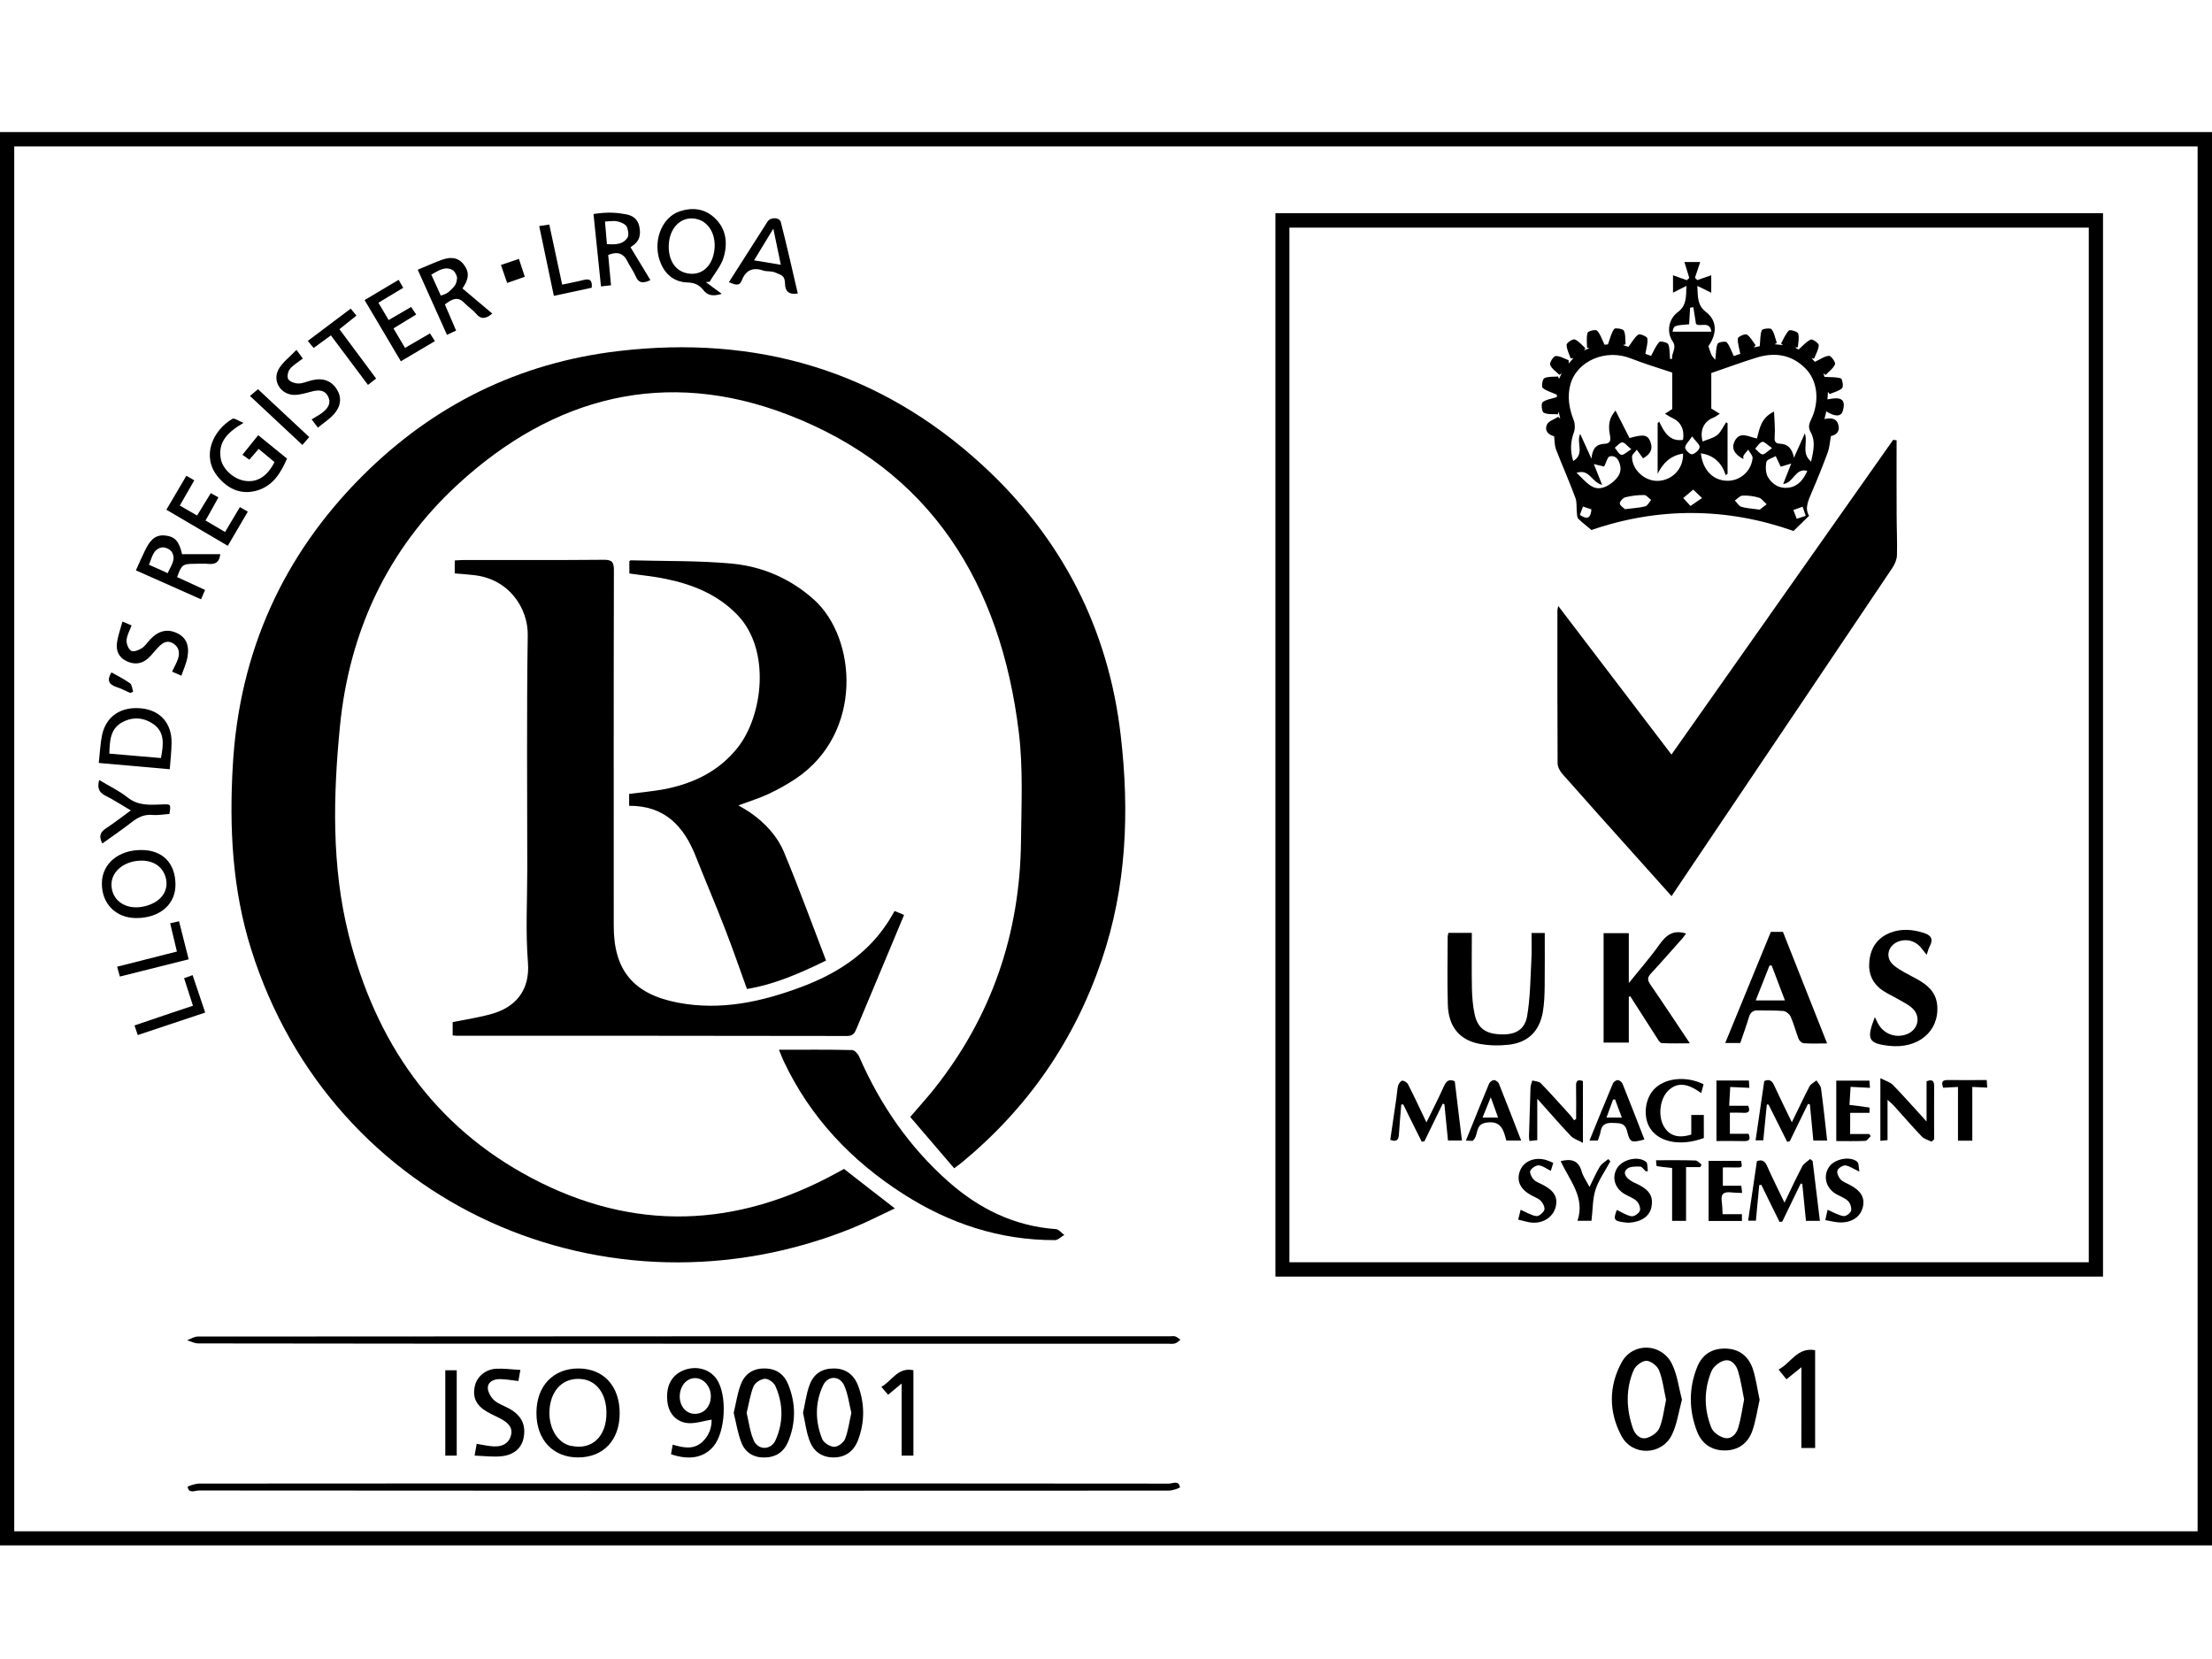
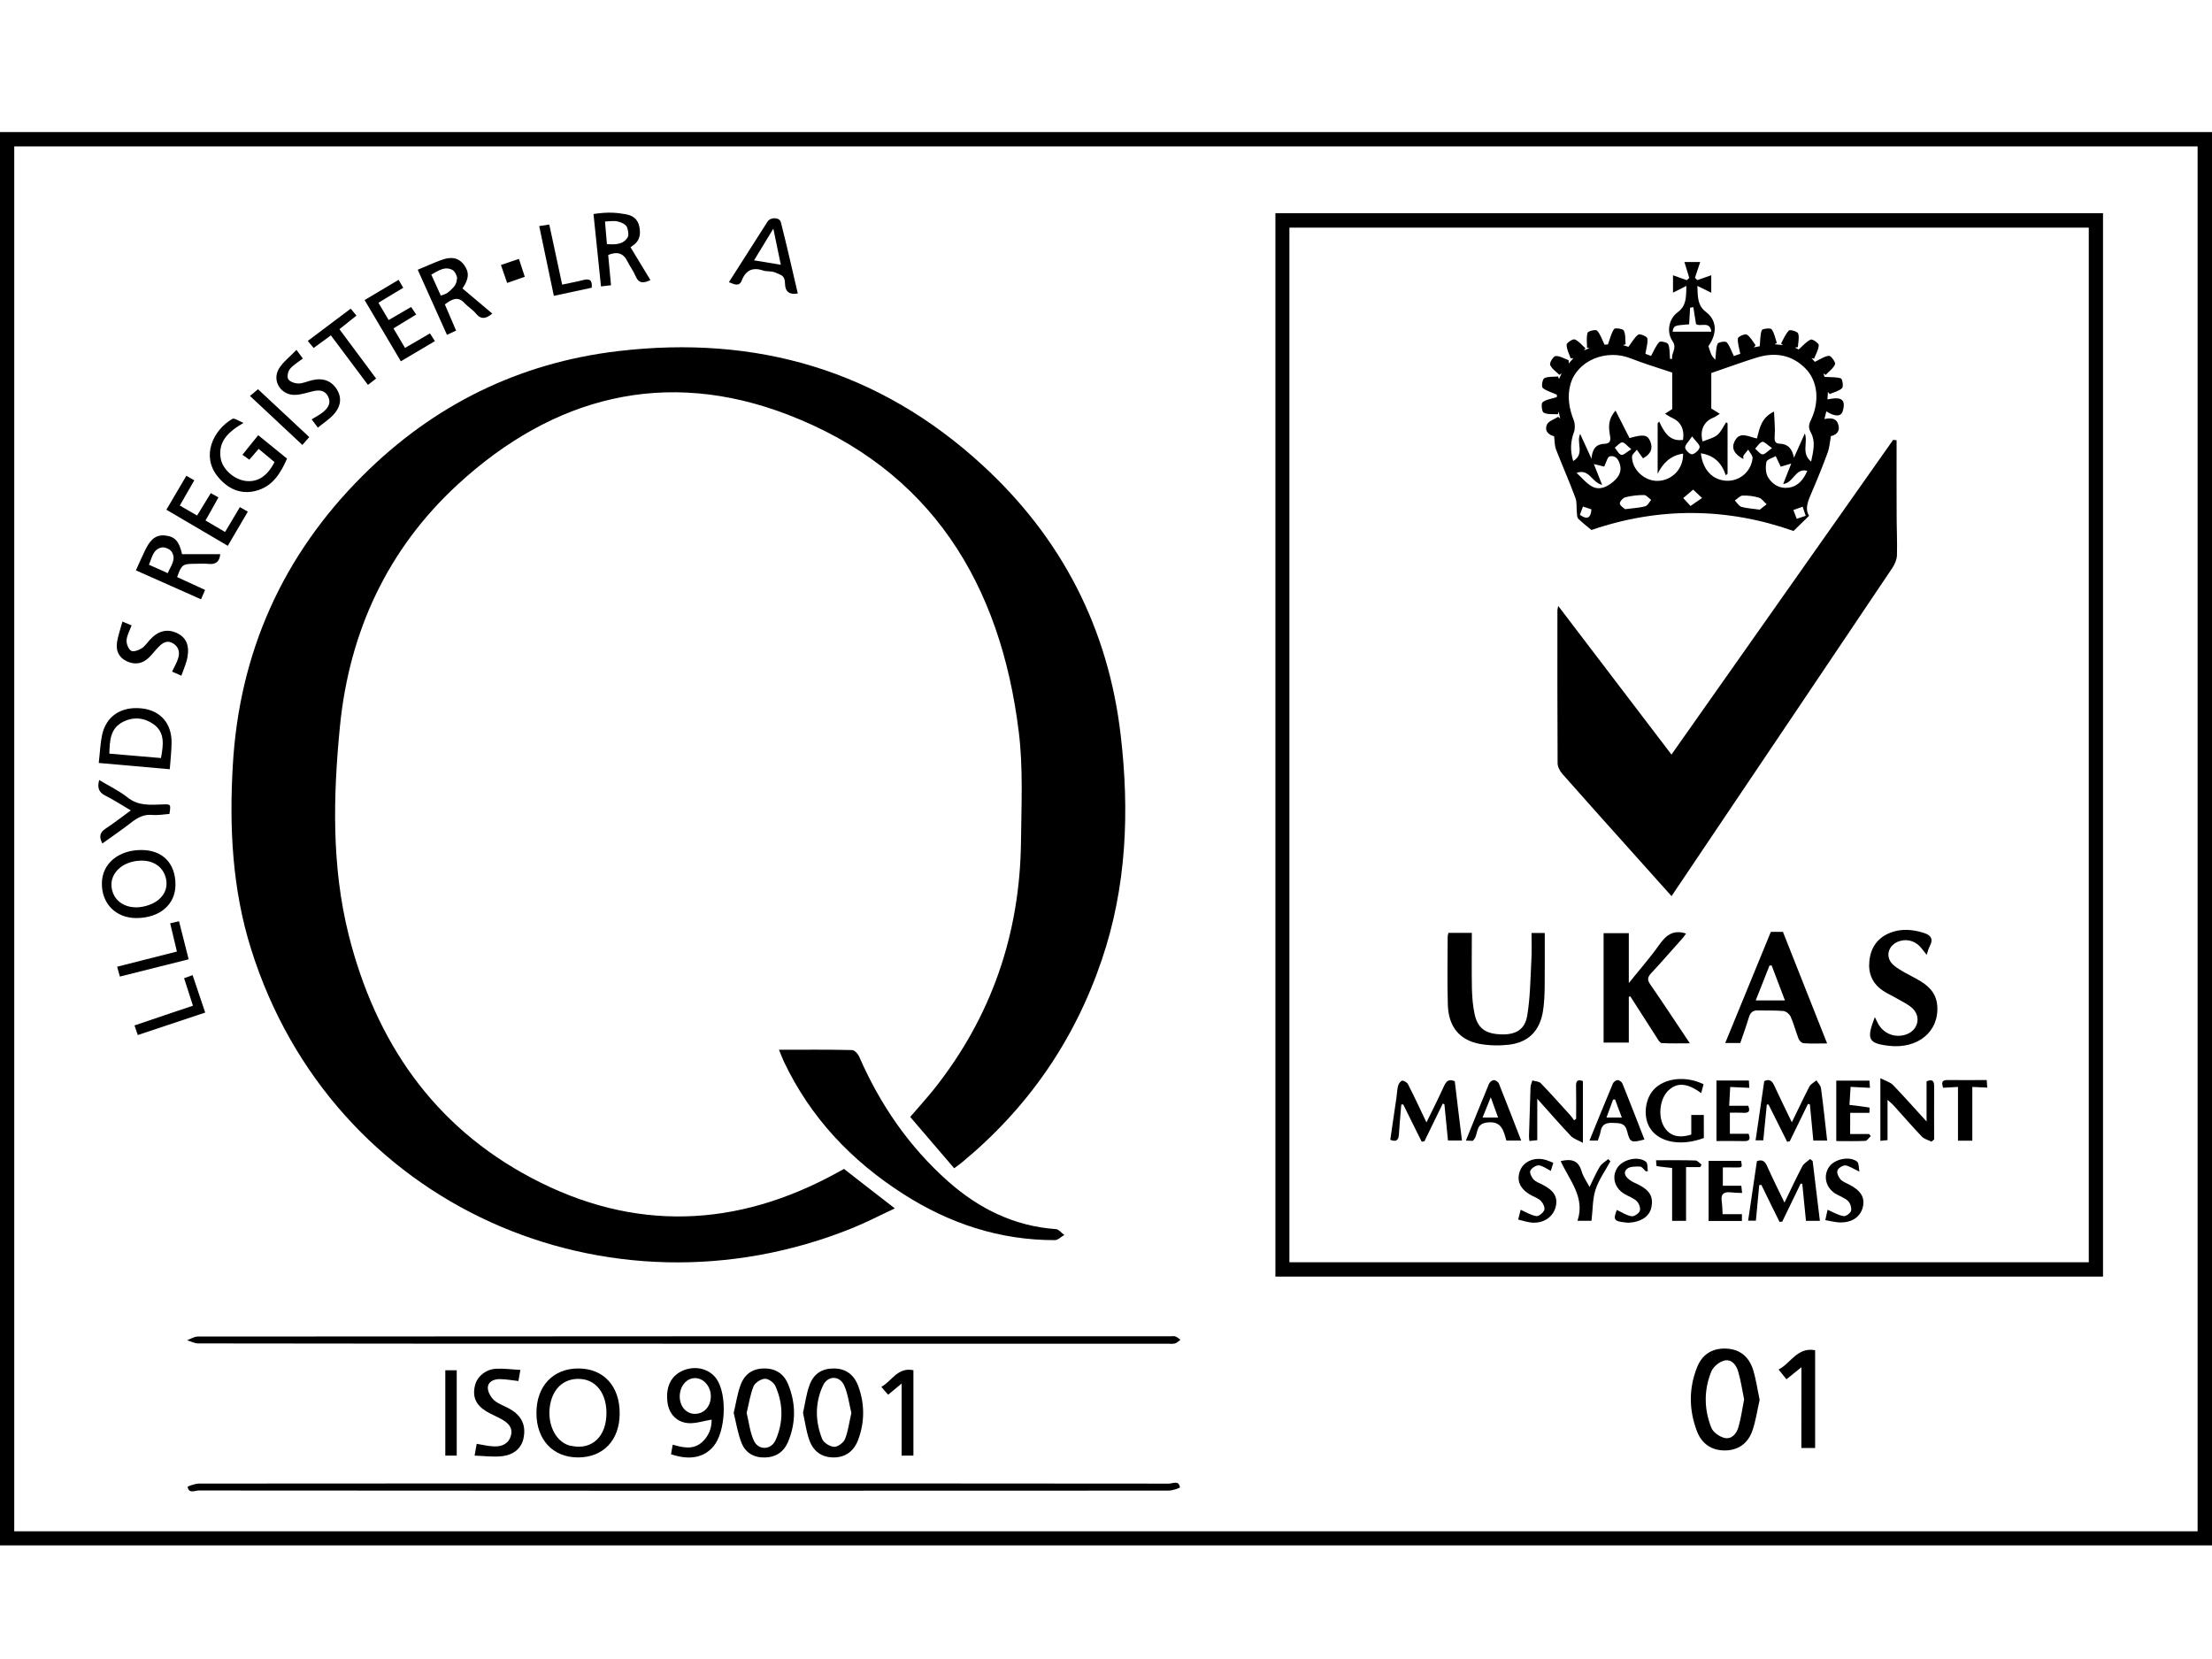
<svg xmlns="http://www.w3.org/2000/svg" version="1.1" id="圖層_1" x="0px" y="0px" width="56.689px" height="42.52px" viewBox="0 0 56.689 42.52" enable-background="new 0 0 56.689 42.52" xml:space="preserve">
  <g>
    <path d="M0,3.385c18.901,0,37.79,0,56.689,0c0,12.075,0,24.135,0,36.22c-18.889,0-37.783,0-56.689,0C0,27.531,0,15.466,0,3.385z    M0.365,39.244c18.666,0,37.307,0,55.955,0c0-11.841,0-23.665,0-35.492c-18.659,0-37.302,0-55.955,0   C0.365,15.587,0.365,27.406,0.365,39.244z" />
    <path d="M21.63,29.957c0.439,0.344,0.862,0.669,1.303,1.012c-0.354,0.164-0.719,0.354-1.098,0.508   c-6.238,2.515-13.329-0.548-15.4-7.154c-0.482-1.532-0.561-3.111-0.469-4.702c0.165-2.9,1.279-5.387,3.331-7.433   c1.81-1.805,4-2.89,6.546-3.19c3.539-0.419,6.688,0.491,9.333,2.921c2.031,1.862,3.23,4.186,3.546,6.93   c0.227,1.945,0.152,3.881-0.489,5.761c-0.703,2.069-1.9,3.794-3.586,5.185c-0.051,0.042-0.105,0.079-0.193,0.145   c-0.374-0.438-0.748-0.873-1.127-1.315c0.215-0.252,0.42-0.476,0.61-0.713c1.477-1.858,2.203-3.983,2.229-6.347   c0.01-0.934,0.057-1.879-0.056-2.8c-0.463-3.798-2.249-6.728-5.92-8.138c-3.137-1.206-6.009-0.465-8.46,1.79   c-1.799,1.657-2.776,3.768-3.017,6.188c-0.175,1.788-0.219,3.588,0.222,5.351c0.687,2.731,2.169,4.905,4.691,6.235   c2.617,1.383,5.252,1.284,7.84-0.144C21.531,30.01,21.596,29.977,21.63,29.957z" />
-     <path d="M22.926,23.348c0.076,0.029,0.15,0.06,0.243,0.101c-0.137,0.328-0.27,0.643-0.399,0.956   c-0.276,0.655-0.549,1.309-0.823,1.965c-0.045,0.11-0.09,0.18-0.235,0.18c-3.337-0.006-6.673-0.006-10.008-0.006   c-0.029,0-0.059-0.004-0.103-0.008c0-0.124,0-0.248,0-0.342c0.351-0.071,0.699-0.12,1.032-0.219c0.56-0.167,0.955-0.577,0.897-1.31   c-0.063-0.787-0.017-1.583-0.017-2.378c0-2.001-0.018-4.008,0.012-6.012c0.008-0.681-0.471-1.44-1.388-1.537   c-0.155-0.019-0.312-0.028-0.483-0.043c0-0.102,0-0.203,0-0.332c0.072-0.004,0.151-0.011,0.23-0.011   c1.196-0.002,2.393,0.005,3.59-0.006c0.214-0.002,0.259,0.065,0.259,0.264c-0.008,3.036-0.003,6.074-0.004,9.11   c-0.004,1.147,0.503,1.757,1.646,1.976c1.105,0.21,2.153-0.023,3.18-0.409c0.877-0.331,1.645-0.816,2.176-1.617   C22.801,23.571,22.855,23.465,22.926,23.348z" />
    <path d="M32.686,5.464c7.079,0,14.138,0,21.21,0c0,9.086,0,18.164,0,27.252c-7.07,0-14.132,0-21.21,0   C32.686,23.634,32.686,14.556,32.686,5.464z M53.531,32.349c0-8.847,0-17.676,0-26.515c-6.834,0-13.659,0-20.486,0   c0,8.845,0,17.674,0,26.515C39.883,32.349,46.706,32.349,53.531,32.349z" />
-     <path d="M21.17,24.617c-0.688,0.335-1.321,0.611-2.027,0.729c-0.189-0.521-0.365-1.036-0.562-1.54   c-0.242-0.628-0.507-1.243-0.753-1.866c-0.306-0.773-0.8-1.295-1.704-1.289c0-0.113,0-0.205,0-0.305   c0.313-0.042,0.633-0.067,0.942-0.128c0.729-0.15,1.368-0.462,1.842-1.062c0.642-0.813,0.854-2.497-0.007-3.394   c-0.503-0.523-1.138-0.781-1.829-0.924c-0.305-0.066-0.617-0.093-0.943-0.141c0-0.102,0-0.211,0-0.316   c0.013-0.008,0.026-0.022,0.039-0.021c0.865,0.023,1.734,0.005,2.594,0.085c0.784,0.075,1.499,0.384,2.099,0.923   c1.095,0.984,1.274,3.415-0.464,4.586c-0.222,0.149-0.459,0.279-0.7,0.393c-0.242,0.114-0.5,0.191-0.772,0.293   c0.105,0.063,0.205,0.118,0.297,0.181c0.384,0.265,0.7,0.606,0.875,1.03C20.475,22.757,20.811,23.682,21.17,24.617z" />
    <path d="M19.964,26.903c0.65,0,1.263-0.007,1.874,0.008c0.065,0.001,0.153,0.101,0.183,0.173c0.536,1.229,1.282,2.313,2.287,3.201   c0.783,0.692,1.689,1.14,2.755,1.215c0.074,0.007,0.141,0.099,0.213,0.15c-0.083,0.045-0.162,0.132-0.241,0.132   c-1.415,0.003-2.705-0.426-3.885-1.182c-1.329-0.85-2.382-1.959-3.063-3.399C20.046,27.115,20.013,27.024,19.964,26.903z" />
    <path d="M17.529,38.018c4.143,0,8.285-0.001,12.428,0.004c0.097,0,0.255-0.095,0.282,0.095c0.002,0.017-0.188,0.084-0.289,0.084   c-8.286,0.005-16.57,0.005-24.856-0.003c-0.099,0-0.253,0.092-0.286-0.093c-0.001-0.013,0.191-0.084,0.294-0.084   C9.244,38.017,13.387,38.018,17.529,38.018z" />
    <path d="M17.531,34.436c-4.151,0-8.301,0-12.451-0.007c-0.095,0-0.189-0.053-0.285-0.081c0.091-0.033,0.182-0.095,0.273-0.095   c8.308-0.007,16.616-0.007,24.925-0.007c0.045,0,0.093-0.01,0.134,0.006c0.046,0.017,0.084,0.055,0.126,0.083   c-0.047,0.032-0.089,0.082-0.139,0.094c-0.063,0.019-0.133,0.007-0.202,0.007C25.786,34.436,21.658,34.436,17.531,34.436z" />
-     <path d="M43.105,35.871c-0.085,0.311-0.126,0.633-0.259,0.903c-0.264,0.531-1.016,0.548-1.293,0.024   c-0.327-0.616-0.328-1.274,0.008-1.887c0.288-0.523,1.033-0.491,1.292,0.052C42.986,35.237,43.022,35.557,43.105,35.871z    M42.698,35.877c-0.057-0.255-0.085-0.52-0.18-0.758c-0.044-0.112-0.211-0.244-0.324-0.244c-0.112-0.001-0.28,0.127-0.327,0.24   c-0.207,0.486-0.19,0.99-0.021,1.486c0.052,0.155,0.179,0.295,0.352,0.252c0.126-0.032,0.28-0.139,0.329-0.254   C42.619,36.378,42.643,36.127,42.698,35.877z" />
    <path d="M45.096,35.875c-0.063,0.273-0.099,0.549-0.191,0.805c-0.114,0.314-0.362,0.493-0.707,0.492   c-0.339-0.001-0.587-0.175-0.707-0.489c-0.209-0.543-0.214-1.099,0-1.639c0.125-0.317,0.368-0.491,0.729-0.483   c0.355,0.008,0.584,0.195,0.695,0.504C45.002,35.321,45.036,35.598,45.096,35.875z M44.698,35.864   c-0.049-0.236-0.082-0.479-0.152-0.715c-0.047-0.164-0.167-0.325-0.353-0.281c-0.129,0.03-0.285,0.157-0.334,0.278   c-0.194,0.472-0.191,0.966-0.002,1.44c0.042,0.118,0.209,0.234,0.339,0.265c0.183,0.043,0.31-0.111,0.356-0.276   C44.619,36.348,44.649,36.111,44.698,35.864z" />
    <path d="M14.826,35.071c0.646,0.003,1.058,0.454,1.055,1.155c-0.002,0.683-0.419,1.123-1.063,1.125   c-0.646,0.002-1.074-0.455-1.07-1.145C13.749,35.518,14.18,35.069,14.826,35.071z M15.542,36.212c0-0.489-0.25-0.828-0.633-0.869   c-0.414-0.043-0.721,0.202-0.807,0.638c-0.094,0.487,0.12,0.955,0.488,1.064c0.024,0.008,0.045,0.01,0.069,0.013   C15.175,37.161,15.543,36.812,15.542,36.212z" />
    <path d="M20.58,36.206c0.054-0.239,0.083-0.478,0.162-0.697c0.108-0.306,0.327-0.44,0.631-0.438   c0.294,0.002,0.509,0.148,0.623,0.452c0.167,0.456,0.167,0.921-0.003,1.377c-0.115,0.302-0.334,0.45-0.627,0.451   c-0.314,0.001-0.526-0.163-0.625-0.447C20.661,36.683,20.633,36.445,20.58,36.206z M21.819,36.21   c-0.057-0.229-0.085-0.477-0.181-0.696c-0.116-0.268-0.426-0.268-0.548-0.002c-0.207,0.447-0.199,0.916-0.019,1.367   c0.039,0.096,0.197,0.196,0.306,0.2c0.094,0.003,0.243-0.106,0.28-0.202C21.737,36.676,21.763,36.45,21.819,36.21z" />
    <path d="M18.803,36.21c0.063-0.26,0.095-0.507,0.183-0.732c0.101-0.263,0.306-0.41,0.607-0.407c0.301,0,0.502,0.149,0.608,0.411   c0.2,0.492,0.198,0.993-0.009,1.481c-0.105,0.243-0.305,0.382-0.58,0.389c-0.287,0.01-0.507-0.117-0.609-0.375   C18.906,36.733,18.867,36.464,18.803,36.21z M19.135,36.21c0.057,0.235,0.084,0.485,0.181,0.703   c0.115,0.261,0.444,0.255,0.561-0.007c0.203-0.458,0.197-0.931-0.006-1.387c-0.038-0.088-0.18-0.189-0.271-0.184   c-0.102,0.006-0.25,0.102-0.288,0.193C19.226,35.739,19.194,35.969,19.135,36.21z" />
    <path d="M17.197,37.269c0.014-0.071,0.027-0.151,0.043-0.245c0.265,0.075,0.523,0.138,0.75-0.063   c0.184-0.164,0.251-0.377,0.247-0.579c-0.199,0.031-0.394,0.1-0.583,0.091c-0.312-0.016-0.517-0.243-0.55-0.551   c-0.046-0.402,0.109-0.692,0.438-0.813c0.312-0.114,0.646-0.021,0.823,0.232c0.276,0.403,0.234,1.353-0.081,1.727   C18.039,37.358,17.668,37.43,17.197,37.269z M18.217,35.795c0.007-0.256-0.181-0.477-0.402-0.477c-0.219,0-0.387,0.197-0.395,0.459   c-0.004,0.259,0.161,0.457,0.388,0.457C18.04,36.235,18.211,36.051,18.217,35.795z" />
-     <path d="M18.089,7.229c0.122,0.093,0.249,0.183,0.409,0.302c-0.23,0.068-0.365,0.044-0.474-0.098   c-0.099-0.127-0.219-0.188-0.399-0.194c-0.314-0.007-0.548-0.174-0.68-0.467c-0.242-0.532-0.01-1.199,0.48-1.358   c0.315-0.103,0.627-0.071,0.879,0.161c0.307,0.278,0.35,0.649,0.244,1.011c-0.064,0.228-0.239,0.423-0.362,0.636   C18.153,7.223,18.12,7.226,18.089,7.229z M17.138,6.33c0.003,0.333,0.154,0.575,0.404,0.656c0.328,0.104,0.621-0.058,0.729-0.404   c0.131-0.426-0.032-0.849-0.371-0.957C17.488,5.496,17.135,5.821,17.138,6.33z" />
    <path d="M3.625,21.784c0.542,0,0.872,0.339,0.872,0.89c-0.001,0.508-0.405,0.854-1.004,0.854c-0.523,0-0.889-0.368-0.882-0.894   C2.615,22.136,3.036,21.782,3.625,21.784z M3.625,22.056c-0.466,0.003-0.812,0.31-0.765,0.684c0.052,0.426,0.495,0.628,0.975,0.447   c0.313-0.118,0.475-0.363,0.423-0.648C4.199,22.237,3.962,22.055,3.625,22.056z" />
    <path d="M2.531,19.553c0.031-0.264,0.038-0.49,0.083-0.707c0.102-0.491,0.487-0.746,1.013-0.692   c0.479,0.051,0.775,0.379,0.77,0.878c-0.001,0.222-0.029,0.443-0.046,0.682C3.74,19.661,3.15,19.61,2.531,19.553z M2.802,19.314   c0.458,0.041,0.891,0.077,1.323,0.113c0.064-0.341,0.106-0.657-0.192-0.869c-0.238-0.167-0.514-0.195-0.783-0.057   C2.824,18.668,2.813,18.978,2.802,19.314z" />
    <path d="M12.163,37.304c0.025-0.153,0.04-0.224,0.053-0.302c0.154,0.024,0.3,0.062,0.445,0.066   c0.202,0.009,0.375-0.066,0.433-0.279c0.056-0.202-0.074-0.323-0.23-0.412c-0.13-0.074-0.271-0.129-0.398-0.206   c-0.272-0.164-0.362-0.374-0.294-0.661c0.053-0.229,0.272-0.417,0.54-0.432c0.197-0.011,0.398,0.018,0.625,0.03   c-0.024,0.121-0.037,0.208-0.051,0.285c-0.165-0.019-0.316-0.047-0.469-0.049c-0.152-0.003-0.309,0.057-0.315,0.219   c-0.002,0.108,0.079,0.249,0.165,0.325c0.115,0.1,0.274,0.146,0.409,0.226c0.295,0.172,0.406,0.413,0.343,0.735   c-0.048,0.251-0.235,0.434-0.554,0.47C12.643,37.345,12.414,37.313,12.163,37.304z" />
    <path d="M6.24,10.838c-0.399,0.234-0.656,0.48-0.583,0.914c0.047,0.274,0.338,0.531,0.626,0.572   c0.311,0.043,0.562-0.111,0.752-0.481c-0.13-0.109-0.264-0.22-0.406-0.339c-0.082,0.095-0.155,0.179-0.239,0.277   c-0.054-0.038-0.105-0.073-0.177-0.126c0.138-0.172,0.268-0.333,0.404-0.502c0.248,0.201,0.486,0.394,0.739,0.6   c-0.165,0.38-0.376,0.72-0.805,0.828c-0.395,0.1-0.723-0.063-0.97-0.366c-0.428-0.524-0.127-1.188,0.377-1.482   C6.006,10.708,6.114,10.787,6.24,10.838z" />
    <path d="M11.852,7.392c0.261,0.219,0.509,0.43,0.764,0.644c-0.155,0.129-0.28,0.165-0.416,0.003   c-0.085-0.103-0.205-0.174-0.296-0.272c-0.166-0.178-0.31-0.111-0.503,0.035c0.101,0.236,0.182,0.424,0.288,0.67   c-0.08,0.037-0.147,0.069-0.234,0.109c-0.249-0.551-0.493-1.093-0.749-1.668c0.214-0.088,0.412-0.181,0.62-0.255   c0.21-0.075,0.412-0.075,0.564,0.127C12.033,6.974,12.02,7.151,11.852,7.392z M11.297,7.575c0.162-0.045,0.196-0.087,0.266-0.153   c0.068-0.066,0.139-0.134,0.146-0.267c0.027-0.034-0.043-0.199-0.109-0.234c-0.197-0.109-0.364,0.017-0.547,0.117   C11.127,7.199,11.196,7.355,11.297,7.575z" />
    <path d="M15.21,5.485c0.396-0.062,0.617-0.03,0.818,0.004c0.188,0.031,0.316,0.124,0.356,0.315   c0.042,0.199,0.014,0.371-0.169,0.492c-0.025,0.015-0.045,0.034-0.055,0.042c0.169,0.282,0.336,0.553,0.509,0.84   c-0.173,0.082-0.299,0.096-0.382-0.106c-0.054-0.129-0.144-0.244-0.206-0.372c-0.105-0.218-0.268-0.258-0.494-0.166   c0.024,0.251,0.047,0.5,0.072,0.777c-0.084,0.01-0.161,0.018-0.257,0.029C15.34,6.731,15.28,6.142,15.21,5.485z M15.554,6.256   c0.22,0.015,0.421,0.013,0.534-0.178c0.037-0.064-0.003-0.217-0.019-0.256c-0.031-0.068-0.126-0.118-0.218-0.141   c-0.095-0.022-0.095-0.022-0.346-0.003C15.527,5.921,15.54,6.087,15.554,6.256z" />
    <path d="M3.483,14.617c0.086-0.19,0.156-0.352,0.234-0.511c0.106-0.216,0.234-0.414,0.517-0.382   c0.252,0.027,0.358,0.151,0.432,0.479c0.326,0,0.65,0,0.978,0c-0.017,0.19-0.111,0.266-0.295,0.249   c-0.119-0.014-0.238-0.003-0.358-0.003c-0.309,0-0.34,0.023-0.451,0.341c0.232,0.107,0.468,0.213,0.716,0.329   c-0.034,0.077-0.065,0.148-0.104,0.24C4.594,15.111,4.052,14.869,3.483,14.617z M4.298,14.689c0.077-0.186,0.227-0.35,0.103-0.547   c-0.044-0.069-0.182-0.13-0.26-0.111c-0.221,0.046-0.244,0.26-0.324,0.442C3.978,14.542,4.118,14.608,4.298,14.689z" />
    <path d="M46.167,35.039c-0.154,0.122-0.262,0.212-0.384,0.309c-0.065-0.077-0.122-0.15-0.202-0.25   c0.318-0.164,0.478-0.58,0.937-0.495c0,0.836,0,1.661,0,2.507c-0.105,0-0.211,0-0.353,0C46.167,36.434,46.167,35.761,46.167,35.039   z" />
    <path d="M20.446,7.522c-0.247,0.039-0.322-0.074-0.327-0.245c-0.007-0.216-0.073-0.216-0.258-0.296   c-0.083-0.035-0.216-0.022-0.288-0.044c-0.263-0.091-0.451-0.032-0.562,0.247c-0.067,0.177-0.198,0.097-0.331,0.048   c0.335-0.522,0.661-1.039,0.992-1.555c0.077-0.119,0.309-0.111,0.34,0.018C20.166,6.3,20.303,6.91,20.446,7.522z M19.819,5.86   c-0.177,0.294-0.329,0.538-0.494,0.812c0.243,0.041,0.449,0.075,0.686,0.114C19.948,6.479,19.89,6.206,19.819,5.86z" />
    <path d="M5.838,13.988c-0.536-0.315-1.05-0.617-1.574-0.925c0.172-0.294,0.338-0.577,0.512-0.87   c0.069,0.04,0.127,0.074,0.203,0.117c-0.125,0.216-0.243,0.422-0.371,0.646c0.153,0.088,0.293,0.168,0.443,0.256   c0.119-0.197,0.231-0.38,0.351-0.574c0.063,0.035,0.117,0.066,0.196,0.109c-0.106,0.195-0.211,0.379-0.331,0.592   c0.167,0.097,0.328,0.192,0.501,0.295c0.13-0.22,0.251-0.423,0.38-0.638c0.07,0.041,0.126,0.073,0.203,0.117   C6.178,13.404,6.015,13.684,5.838,13.988z" />
    <path d="M10.216,7.171c0.046,0.079,0.078,0.135,0.118,0.205c-0.212,0.128-0.414,0.25-0.636,0.382   c0.088,0.149,0.17,0.289,0.262,0.444c0.196-0.113,0.38-0.22,0.576-0.335c0.042,0.062,0.08,0.115,0.13,0.193   c-0.196,0.119-0.382,0.235-0.582,0.356c0.104,0.175,0.199,0.333,0.296,0.5c0.221-0.129,0.426-0.247,0.639-0.372   c0.041,0.065,0.076,0.118,0.127,0.198c-0.289,0.17-0.567,0.336-0.873,0.517C9.966,8.737,9.663,8.227,9.344,7.69   C9.636,7.517,9.915,7.351,10.216,7.171z" />
    <path d="M8.146,10.959c-0.071-0.094-0.111-0.146-0.159-0.211c0.105-0.068,0.212-0.118,0.299-0.192   c0.119-0.1,0.206-0.228,0.124-0.392C8.329,10,8.187,9.989,8.026,10.025c-0.152,0.037-0.306,0.088-0.456,0.095   c-0.36,0.016-0.605-0.346-0.428-0.661c0.104-0.18,0.29-0.317,0.456-0.493C7.68,9.079,7.721,9.138,7.761,9.189   C7.64,9.281,7.513,9.354,7.428,9.459c-0.051,0.063-0.077,0.204-0.04,0.26c0.046,0.067,0.171,0.109,0.261,0.109   c0.116,0,0.229-0.056,0.345-0.083c0.287-0.069,0.502,0.014,0.642,0.239c0.123,0.202,0.107,0.426-0.082,0.635   C8.443,10.743,8.296,10.836,8.146,10.959z" />
    <path d="M4.648,17.317c-0.109-0.049-0.17-0.074-0.238-0.105c0.055-0.116,0.114-0.216,0.151-0.326   c0.051-0.154,0.03-0.298-0.118-0.393c-0.152-0.098-0.271-0.025-0.376,0.084c-0.084,0.084-0.156,0.182-0.24,0.265   c-0.165,0.166-0.359,0.205-0.573,0.107c-0.205-0.092-0.286-0.268-0.256-0.476c0.024-0.178,0.089-0.351,0.14-0.543   C3.245,15.975,3.303,16,3.373,16.028c-0.049,0.131-0.12,0.252-0.129,0.377c-0.008,0.092,0.045,0.227,0.118,0.274   c0.054,0.035,0.192-0.015,0.269-0.064c0.085-0.054,0.145-0.149,0.215-0.224c0.209-0.226,0.437-0.281,0.681-0.17   c0.234,0.105,0.333,0.306,0.278,0.616C4.779,16.993,4.708,17.142,4.648,17.317z" />
    <path d="M23.107,35.456c-0.148,0.125-0.239,0.201-0.345,0.288c-0.053-0.058-0.104-0.116-0.175-0.202   c0.275-0.151,0.417-0.511,0.822-0.426c0,0.733,0,1.455,0,2.188c-0.098,0-0.186,0-0.302,0   C23.107,36.713,23.107,36.121,23.107,35.456z" />
    <path d="M2.542,19.99c0.251,0.153,0.51,0.274,0.729,0.448c0.277,0.221,0.582,0.188,0.893,0.178   c0.217-0.009,0.217-0.007,0.178,0.244c-0.143,0.009-0.292,0.038-0.437,0.025c-0.212-0.019-0.371,0.062-0.53,0.186   c-0.241,0.188-0.495,0.361-0.752,0.546c-0.087-0.167-0.071-0.282,0.087-0.384c0.212-0.138,0.411-0.296,0.643-0.464   c-0.233-0.135-0.438-0.271-0.655-0.38C2.525,20.304,2.491,20.179,2.542,19.99z" />
    <path d="M8.48,8.595C8.323,8.709,8.187,8.809,8.038,8.918c-0.049-0.06-0.089-0.11-0.15-0.181c0.37-0.277,0.729-0.549,1.1-0.827   c0.05,0.062,0.092,0.111,0.147,0.178C8.989,8.205,8.852,8.314,8.699,8.437c0.314,0.422,0.624,0.838,0.94,1.264   C9.57,9.756,9.512,9.802,9.43,9.864C9.116,9.442,8.804,9.028,8.48,8.595z" />
    <path d="M11.705,37.305c-0.108,0-0.195,0-0.293,0c0-0.731,0-1.45,0-2.188c0.099,0,0.19,0,0.293,0   C11.705,35.845,11.705,36.568,11.705,37.305z" />
    <path d="M4.945,25.774c-0.077-0.245-0.15-0.47-0.227-0.705c0.073-0.027,0.134-0.05,0.218-0.078   c0.107,0.316,0.212,0.626,0.323,0.959c-0.577,0.192-1.147,0.382-1.728,0.576c-0.03-0.091-0.055-0.157-0.084-0.246   C3.955,26.106,4.447,25.941,4.945,25.774z" />
    <path d="M14.194,7.582c-0.128-0.609-0.25-1.189-0.375-1.788c0.097-0.015,0.166-0.026,0.258-0.04c0.109,0.511,0.216,1.013,0.33,1.54   c0.188-0.042,0.369-0.071,0.545-0.118c0.154-0.04,0.234-0.002,0.212,0.198C14.857,7.439,14.542,7.509,14.194,7.582z" />
    <path d="M4.534,24.386c-0.061-0.251-0.115-0.474-0.173-0.724c0.072-0.017,0.14-0.03,0.227-0.052   c0.081,0.328,0.16,0.637,0.247,0.975c-0.595,0.149-1.168,0.294-1.763,0.442c-0.025-0.085-0.045-0.162-0.07-0.252   C3.519,24.646,4.016,24.519,4.534,24.386z" />
    <path d="M6.406,10.147c0.073-0.061,0.129-0.109,0.206-0.172c0.429,0.402,0.864,0.805,1.313,1.226   c-0.063,0.072-0.114,0.128-0.176,0.202C7.298,10.98,6.859,10.569,6.406,10.147z" />
    <path d="M13.299,6.635c0.055,0.168,0.1,0.306,0.15,0.458c-0.152,0.052-0.29,0.101-0.452,0.158   c-0.055-0.157-0.104-0.304-0.159-0.461C12.994,6.736,13.132,6.691,13.299,6.635z" />
-     <path d="M3.337,17.759c-0.116-0.051-0.228-0.112-0.347-0.15c-0.205-0.066-0.256-0.179-0.134-0.377   c0.159,0.09,0.327,0.171,0.475,0.279c0.053,0.036,0.056,0.144,0.082,0.216C3.388,17.737,3.362,17.748,3.337,17.759z" />
    <path d="M48.606,11.283c0,0.639-0.003,1.279,0.001,1.92c0,0.341,0.018,0.688,0.008,1.029c-0.004,0.11-0.056,0.229-0.119,0.324   c-1.542,2.295-3.084,4.588-4.631,6.883c-0.339,0.501-0.678,1.004-1.027,1.527c-0.354-0.396-0.696-0.778-1.038-1.159   c-0.589-0.657-1.177-1.313-1.762-1.976c-0.063-0.072-0.119-0.179-0.12-0.27c-0.008-1.309-0.005-2.617-0.005-3.925   c0-0.022,0.009-0.04,0.021-0.107c0.978,1.284,1.936,2.538,2.902,3.809c1.904-2.701,3.79-5.383,5.681-8.065   C48.545,11.277,48.575,11.28,48.606,11.283z" />
    <path d="M39.829,11.18c-0.129-0.031-0.26-0.128-0.182-0.302c0.041-0.089,0.188-0.131,0.286-0.196   c0.02,0.018,0.035,0.032,0.052,0.046c-0.015-0.061-0.025-0.12-0.04-0.179c-0.009,0.022-0.015,0.044-0.021,0.068   c-0.123-0.009-0.259,0.011-0.362-0.041c-0.046-0.021-0.071-0.229-0.03-0.266c0.083-0.071,0.22-0.085,0.367-0.134   c0,0.004,0-0.06,0-0.061c-0.145-0.065-0.276-0.098-0.363-0.174c-0.037-0.033-0.006-0.225,0.042-0.249   c0.102-0.048,0.232-0.032,0.352-0.043c0.008,0.021,0.017,0.042,0.024,0.064c0.022-0.049,0.046-0.099,0.069-0.148   c-0.018,0.013-0.038,0.026-0.058,0.042c-0.084-0.083-0.198-0.156-0.238-0.257c-0.022-0.052,0.084-0.221,0.139-0.225   c0.109-0.008,0.222,0.066,0.335,0.106c0.001,0.026,0.002,0.058,0.003,0.084c0.039-0.046,0.079-0.092,0.12-0.138   c-0.024,0.002-0.049,0.006-0.071,0.008c-0.039-0.117-0.104-0.233-0.104-0.351c0-0.049,0.16-0.154,0.209-0.135   c0.104,0.042,0.184,0.146,0.273,0.226c-0.013,0.018-0.025,0.037-0.034,0.055c0.046-0.019,0.092-0.037,0.139-0.058   c-0.023-0.002-0.043-0.006-0.063-0.01c0-0.128-0.023-0.265,0.014-0.384c0.01-0.044,0.211-0.09,0.241-0.056   c0.084,0.085,0.122,0.216,0.194,0.363c0.008,0,0.078-0.008,0.086-0.009c0.059-0.157,0.085-0.292,0.16-0.396   c0.022-0.032,0.224-0.005,0.247,0.042c0.05,0.103,0.034,0.232,0.046,0.352c-0.022,0.006-0.045,0.013-0.067,0.02   c0.067,0.021,0.134,0.044,0.139,0.045c0.098-0.127,0.158-0.248,0.255-0.315c0.039-0.027,0.223,0.049,0.23,0.097   c0.019,0.116-0.026,0.243-0.05,0.397c0.025,0.01,0.108,0.04,0.146,0.053c0.074-0.137,0.125-0.265,0.211-0.356   c0.027-0.03,0.209,0.009,0.228,0.056c0.044,0.107,0.034,0.234,0.046,0.376c-0.01,0,0.024,0,0.056,0   c-0.029-0.148,0.132-0.273,0.011-0.45c-0.164-0.237-0.099-0.578,0.131-0.746c0.226-0.166,0.214-0.386,0.222-0.674   c-0.134,0.067-0.231,0.117-0.343,0.173c0-0.15,0-0.304,0-0.445c0.118,0.042,0.236,0.084,0.353,0.126   c0.022-0.019,0.043-0.037,0.064-0.058c-0.039-0.132-0.079-0.262-0.125-0.408c0.122,0,0.267,0,0.405,0   c-0.045,0.14-0.09,0.271-0.134,0.404c0.021,0.02,0.037,0.038,0.059,0.06c0.115-0.04,0.23-0.081,0.358-0.125   c0,0.136,0,0.287,0,0.448C43.75,7.451,43.646,7.4,43.5,7.327c0.011,0.287,0,0.501,0.223,0.67c0.282,0.218,0.289,0.548,0.06,0.875   c0.031,0.085,0.047,0.158,0.079,0.221c0.022,0.049,0.066,0.089,0.097,0.128c0.021-0.167,0.014-0.301,0.06-0.412   c0.019-0.042,0.202-0.071,0.232-0.037c0.079,0.089,0.116,0.216,0.183,0.353c0.04-0.015,0.133-0.044,0.166-0.058   c-0.027-0.146-0.073-0.273-0.061-0.396c0.004-0.044,0.184-0.125,0.229-0.096c0.095,0.06,0.151,0.178,0.224,0.271   c-0.015,0.02-0.029,0.039-0.045,0.058c0.069-0.015,0.138-0.029,0.151-0.031c0.017-0.155,0.009-0.294,0.053-0.411   c0.017-0.039,0.224-0.062,0.252-0.023c0.072,0.097,0.092,0.23,0.133,0.349c-0.02,0.012-0.037,0.025-0.055,0.035   c0.071,0.007,0.141,0.013,0.212,0.021c-0.017-0.014-0.03-0.026-0.048-0.041c0.063-0.115,0.114-0.245,0.203-0.334   c0.027-0.028,0.221,0.028,0.235,0.078c0.034,0.104,0,0.23-0.007,0.35C46.05,8.9,46.025,8.905,46.002,8.907   c0.048,0.025,0.097,0.053,0.093,0.051c0.119-0.106,0.203-0.211,0.313-0.256c0.042-0.019,0.206,0.096,0.203,0.144   c-0.005,0.117-0.075,0.23-0.12,0.346c-0.021-0.005-0.045-0.01-0.066-0.015c0.042,0.048,0.086,0.096,0.086,0.096   c0.139-0.064,0.249-0.146,0.363-0.154c0.05-0.005,0.174,0.167,0.155,0.215c-0.044,0.107-0.157,0.184-0.241,0.274   c-0.021-0.013-0.039-0.025-0.059-0.038c0.017,0.047,0.033,0.096,0.031,0.089c0.163,0.011,0.301-0.001,0.419,0.039   c0.038,0.014,0.07,0.211,0.03,0.249c-0.079,0.076-0.21,0.105-0.319,0.151c-0.014-0.018-0.029-0.036-0.044-0.055   c-0.002,0.062-0.006,0.122-0.012,0.193c0.266-0.053,0.5-0.066,0.392,0.3c-0.045,0.147-0.204,0.146-0.422,0.006   c-0.015,0.067-0.027,0.123-0.048,0.198c0.178-0.041,0.317-0.017,0.359,0.153c0.046,0.18-0.073,0.258-0.193,0.283   c-0.028,0.152-0.035,0.289-0.078,0.411c-0.127,0.344-0.263,0.683-0.408,1.018c-0.091,0.216-0.193,0.423-0.073,0.614   c-0.14,0.135-0.255,0.249-0.399,0.389c-1.699-0.602-3.456-0.618-5.178-0.025c-0.125-0.106-0.239-0.19-0.337-0.288   c-0.031-0.033-0.033-0.099-0.037-0.151c-0.015-0.129,0.006-0.268-0.037-0.383c-0.155-0.419-0.337-0.83-0.499-1.247   C39.842,11.423,39.845,11.321,39.829,11.18z M46.415,11.83c0.063-0.287,0.115-0.522-0.006-0.744   c-0.07-0.123-0.055-0.208,0.003-0.326c0.227-0.472,0.174-1-0.143-1.318c-0.349-0.353-0.778-0.421-1.242-0.28   c-0.382,0.118-0.759,0.257-1.17,0.398c0,0.116,0,0.279,0,0.443c0,0.171,0,0.339,0,0.467c0.098,0.061,0.157,0.097,0.218,0.135   c-0.056,0.031-0.106,0.076-0.165,0.099c-0.235,0.09-0.355,0.317-0.276,0.61c0.129-0.054,0.273-0.083,0.375-0.165   c0.099-0.081,0.153-0.214,0.229-0.327c0.012,0.01,0.023,0.019,0.036,0.026c0,0.433,0,0.865,0,1.295   c-0.016,0.013-0.029,0.024-0.047,0.035c-0.104-0.318-0.302-0.509-0.637-0.561c0.048,0.43,0.31,0.693,0.664,0.704   c0.328,0.011,0.62-0.229,0.661-0.574c0.009-0.067-0.071-0.148-0.112-0.223c-0.04,0.05-0.086,0.099-0.121,0.154   c-0.01,0.019-0.002,0.053-0.002,0.087c-0.231-0.125-0.313-0.271-0.229-0.448c0.134-0.283,0.364-0.118,0.576-0.08   c0.069-0.258,0.104-0.529,0.438-0.689c0.009,0.23,0.031,0.427,0.017,0.618c-0.009,0.118-0.004,0.2,0.127,0.205   c0.213,0.006,0.321,0.127,0.366,0.359c0.098-0.219,0.182-0.401,0.28-0.623C46.338,11.357,46.156,11.612,46.415,11.83z    M42.482,12.142c0-0.432,0-0.865,0-1.296c0.016-0.014,0.026-0.028,0.039-0.043c0.127,0.274,0.27,0.521,0.612,0.47   c0.041-0.27-0.061-0.466-0.274-0.561c-0.066-0.03-0.125-0.073-0.188-0.108c0.061-0.039,0.119-0.079,0.185-0.121   c0-0.318,0-0.651,0-0.935c-0.373-0.124-0.722-0.229-1.06-0.362c-0.635-0.255-1.384,0.057-1.551,0.67   c-0.083,0.31-0.032,0.618,0.088,0.918c0.034,0.088,0.035,0.213,0.004,0.302c-0.088,0.239-0.101,0.47-0.019,0.74   c0.307-0.185,0.069-0.473,0.179-0.695c0.098,0.211,0.183,0.399,0.289,0.635c0.021-0.258,0.122-0.373,0.33-0.382   c0.134-0.005,0.172-0.063,0.146-0.206c-0.034-0.199-0.065-0.41,0.141-0.645c0.132,0.257,0.245,0.481,0.358,0.704   c0.36-0.104,0.464-0.085,0.534,0.092c0.073,0.182,0.006,0.322-0.188,0.427c-0.054-0.075-0.105-0.148-0.159-0.22   c-0.044,0.061-0.123,0.119-0.123,0.178c-0.001,0.333,0.324,0.631,0.662,0.62c0.368-0.011,0.66-0.313,0.646-0.699   C42.817,11.675,42.622,11.858,42.482,12.142z M45.636,11.96c-0.055-0.116-0.092-0.192-0.128-0.271   c-0.084,0.05-0.224,0.085-0.238,0.149c-0.027,0.124-0.021,0.287,0.04,0.391c0.11,0.186,0.3,0.302,0.528,0.269   c0.246-0.033,0.381-0.208,0.479-0.43c-0.308-0.087-0.351,0.31-0.618,0.336c0.078-0.197,0.144-0.364,0.207-0.524   C45.787,11.916,45.687,11.944,45.636,11.96z M40.403,12.118c0.132,0.118,0.247,0.266,0.397,0.349   c0.189,0.104,0.377,0.016,0.536-0.115c0.13-0.11,0.228-0.244,0.185-0.427c-0.032-0.135-0.106-0.268-0.271-0.227   c-0.053,0.013-0.08,0.145-0.139,0.259c-0.048-0.011-0.152-0.035-0.264-0.064c0.069,0.175,0.132,0.337,0.212,0.533   C40.785,12.36,40.739,12.006,40.403,12.118z M41.645,13.049c0.209-0.027,0.368-0.033,0.518-0.073   c0.062-0.017,0.103-0.106,0.153-0.164c-0.063-0.043-0.119-0.125-0.18-0.125c-0.162-0.002-0.327,0.019-0.482,0.057   c-0.063,0.017-0.149,0.116-0.141,0.161C41.522,12.967,41.613,13.016,41.645,13.049z M43.858,8.5   c-0.037-0.29-0.286-0.109-0.393-0.197c-0.022-0.146-0.046-0.288-0.068-0.431c-0.027,0.005-0.057,0.009-0.083,0.014   c-0.009,0.143-0.017,0.286-0.025,0.425c-0.392,0.031-0.392,0.031-0.424,0.189C43.184,8.5,43.502,8.5,43.858,8.5z M45.099,13.061   c0.042-0.032,0.108-0.083,0.177-0.138c-0.068-0.058-0.122-0.146-0.2-0.169c-0.131-0.039-0.276-0.059-0.416-0.053   c-0.068,0.002-0.133,0.081-0.2,0.125c0.056,0.057,0.103,0.143,0.168,0.163C44.762,13.029,44.906,13.033,45.099,13.061z    M43.365,11.184c-0.089,0.136-0.18,0.214-0.178,0.289c0.006,0.065,0.127,0.177,0.178,0.17c0.078-0.016,0.186-0.113,0.193-0.182   C43.564,11.391,43.459,11.314,43.365,11.184z M43.324,12.967c0.11-0.075,0.198-0.136,0.296-0.204   c-0.104-0.098-0.177-0.167-0.228-0.215c-0.096,0.081-0.171,0.147-0.254,0.216C43.214,12.844,43.283,12.921,43.324,12.967z    M41.807,11.513c-0.11-0.086-0.17-0.176-0.231-0.175c-0.064,0.001-0.129,0.088-0.192,0.136c0.055,0.065,0.102,0.166,0.168,0.183   C41.604,11.671,41.686,11.587,41.807,11.513z M45.413,11.484c-0.12-0.082-0.199-0.173-0.248-0.161   c-0.073,0.018-0.123,0.113-0.184,0.175c0.063,0.052,0.121,0.139,0.186,0.146C45.228,11.649,45.296,11.566,45.413,11.484z    M46.277,13.219c-0.028-0.08-0.05-0.15-0.079-0.233c-0.083,0.029-0.155,0.057-0.238,0.085c0.032,0.084,0.057,0.149,0.087,0.225   C46.129,13.268,46.197,13.248,46.277,13.219z M40.49,13.195c0.182,0.128,0.278,0.089,0.295-0.141   c-0.066-0.024-0.135-0.045-0.216-0.072C40.538,13.061,40.513,13.126,40.49,13.195z" />
    <path d="M41.743,25.547c0,0.386,0,0.769,0,1.172c-0.214,0-0.424,0-0.646,0c0-0.929,0-1.857,0-2.804c0.201,0,0.414,0,0.646,0   c0,0.403,0,0.809,0,1.279c0.285-0.356,0.545-0.649,0.772-0.97c0.174-0.247,0.358-0.409,0.695-0.299   c-0.027,0.036-0.057,0.082-0.09,0.12c-0.269,0.301-0.532,0.604-0.807,0.901c-0.095,0.1-0.097,0.171-0.019,0.284   c0.336,0.485,0.658,0.979,1.014,1.508c-0.261,0-0.493,0.008-0.723-0.006c-0.048-0.003-0.092-0.089-0.129-0.145   c-0.226-0.351-0.449-0.702-0.677-1.056C41.77,25.539,41.757,25.543,41.743,25.547z" />
    <path d="M39.25,23.91c0.124,0,0.242,0,0.339,0c0,0.46,0.003,0.914-0.002,1.367c-0.003,0.222-0.01,0.448-0.049,0.669   c-0.089,0.485-0.377,0.771-0.871,0.828c-0.246,0.028-0.509,0.023-0.754-0.023c-0.515-0.1-0.793-0.446-0.808-1.005   c-0.018-0.583-0.005-1.164-0.004-1.747c0-0.028,0.012-0.055,0.02-0.092c0.215,0,0.422,0,0.599,0c0,0.479-0.007,0.954,0.002,1.426   c0.006,0.225,0.023,0.449,0.071,0.667c0.082,0.36,0.286,0.499,0.687,0.509c0.357,0.011,0.597-0.118,0.658-0.473   c0.077-0.459,0.083-0.932,0.106-1.4C39.26,24.401,39.25,24.163,39.25,23.91z" />
    <path d="M45.383,23.882c0.11,0,0.203,0,0.31,0c0.373,0.942,0.747,1.888,1.132,2.859c-0.216,0-0.409,0.009-0.601-0.005   c-0.048-0.002-0.111-0.064-0.131-0.115c-0.073-0.188-0.12-0.384-0.203-0.567c-0.027-0.064-0.116-0.136-0.183-0.144   c-0.219-0.019-0.445-0.009-0.669-0.015c-0.123-0.002-0.182,0.063-0.218,0.177c-0.065,0.221-0.146,0.437-0.22,0.658   c-0.128,0-0.244,0-0.386,0C44.608,25.775,44.993,24.833,45.383,23.882z M44.996,25.638c0.264,0,0.492,0,0.748,0   c-0.118-0.31-0.229-0.604-0.34-0.895c-0.02,0.001-0.036,0.002-0.056,0.003C45.237,25.033,45.12,25.322,44.996,25.638z" />
    <path d="M48.048,26.067c0.039,0.076,0.061,0.121,0.082,0.164c0.143,0.265,0.445,0.381,0.729,0.277   c0.295-0.107,0.383-0.448,0.154-0.666c-0.105-0.1-0.246-0.165-0.375-0.239c-0.121-0.072-0.254-0.13-0.371-0.207   c-0.277-0.181-0.393-0.444-0.359-0.768c0.036-0.352,0.216-0.603,0.549-0.729c0.276-0.104,0.557-0.08,0.835,0.006   c0.183,0.055,0.267,0.15,0.164,0.343c-0.031,0.057-0.045,0.121-0.08,0.222c-0.053-0.066-0.085-0.107-0.117-0.148   c-0.135-0.189-0.353-0.27-0.569-0.206c-0.305,0.09-0.399,0.419-0.157,0.623c0.175,0.145,0.391,0.239,0.592,0.352   c0.274,0.15,0.493,0.336,0.522,0.675c0.056,0.668-0.495,1.126-1.247,1.035C47.882,26.739,47.827,26.633,48.048,26.067z" />
    <path d="M45.606,31.314c-0.158-0.315-0.312-0.632-0.466-0.948c-0.02,0.003-0.035,0.003-0.054,0.005   c-0.028,0.302-0.059,0.601-0.086,0.913c-0.063,0-0.125,0-0.199,0c0.075-0.514,0.149-1.02,0.225-1.526   c0.142-0.053,0.207,0.007,0.261,0.126c0.132,0.298,0.278,0.588,0.446,0.937c0.166-0.349,0.306-0.643,0.455-0.929   c0.041-0.077,0.132-0.126,0.201-0.189c0.022,0.02,0.042,0.033,0.065,0.05c0.062,0.507,0.122,1.017,0.186,1.535   c-0.126,0-0.235,0-0.357,0c-0.031-0.318-0.063-0.635-0.094-0.947c-0.014-0.003-0.026-0.005-0.041-0.009   c-0.156,0.326-0.313,0.65-0.473,0.977C45.654,31.31,45.629,31.312,45.606,31.314z" />
    <path d="M36.974,28.285c-0.156,0.32-0.313,0.642-0.469,0.964c-0.022,0.005-0.045,0.007-0.069,0.011   c-0.158-0.317-0.318-0.636-0.474-0.956c-0.02,0.002-0.033,0.002-0.05,0.003c-0.021,0.254-0.044,0.503-0.06,0.756   c-0.009,0.138-0.05,0.217-0.222,0.148c0.054-0.355,0.105-0.714,0.157-1.074c0.015-0.104,0.018-0.211,0.043-0.312   c0.014-0.051,0.066-0.125,0.105-0.129c0.048-0.005,0.126,0.046,0.149,0.091c0.157,0.307,0.301,0.615,0.473,0.978   c0.165-0.337,0.315-0.631,0.449-0.929c0.06-0.13,0.127-0.193,0.277-0.125c0.06,0.498,0.119,1.002,0.184,1.518   c-0.114,0-0.223,0-0.358,0c-0.031-0.308-0.061-0.619-0.092-0.932C37.002,28.292,36.99,28.288,36.974,28.285z" />
    <path d="M46.826,29.23c-0.12,0-0.229,0-0.354,0c-0.028-0.308-0.059-0.618-0.088-0.926c-0.017-0.004-0.03-0.01-0.049-0.014   c-0.155,0.319-0.312,0.637-0.467,0.958c-0.022,0.005-0.046,0.009-0.067,0.014c-0.159-0.317-0.317-0.635-0.477-0.954   c-0.016-0.001-0.029-0.001-0.044-0.003c-0.03,0.303-0.059,0.604-0.091,0.92c-0.063,0-0.125,0-0.197,0   c0.072-0.507,0.148-1.008,0.222-1.519c0.117-0.053,0.192-0.025,0.251,0.105c0.139,0.303,0.289,0.602,0.456,0.951   c0.166-0.337,0.303-0.633,0.452-0.92c0.036-0.063,0.118-0.104,0.18-0.154c0.039,0.067,0.104,0.129,0.115,0.199   C46.728,28.33,46.775,28.774,46.826,29.23z" />
    <path d="M49.374,28.742c0-0.389,0-0.706,0-1.031c0.139-0.054,0.196-0.021,0.194,0.126c-0.003,0.456,0,0.911,0,1.364   c-0.023,0.021-0.044,0.039-0.068,0.057c-0.083-0.042-0.187-0.065-0.249-0.132c-0.248-0.259-0.48-0.529-0.72-0.795   c-0.038-0.041-0.084-0.079-0.157-0.144c0,0.362,0,0.688,0,1.032c-0.069,0.008-0.13,0.013-0.184,0.018c0-0.52,0-1.025,0-1.605   c0.145,0.073,0.257,0.104,0.323,0.174C48.793,28.094,49.059,28.398,49.374,28.742z" />
    <path d="M40.393,28.676c0-0.282,0.005-0.565-0.002-0.848c-0.003-0.143,0.056-0.166,0.176-0.122c0,0.503,0,1.003,0,1.583   c-0.135-0.074-0.243-0.105-0.309-0.176c-0.281-0.296-0.549-0.606-0.861-0.954c0,0.39,0,0.717,0,1.061   c-0.069,0.009-0.13,0.014-0.201,0.021c-0.005-0.05-0.013-0.088-0.011-0.123c0.013-0.419,0.024-0.837,0.039-1.255   c0.004-0.059,0.031-0.116,0.047-0.173c0.073,0.022,0.169,0.022,0.217,0.071c0.26,0.27,0.507,0.547,0.759,0.825   c0.034,0.037,0.062,0.083,0.092,0.124C40.357,28.698,40.375,28.688,40.393,28.676z" />
    <path d="M43.666,29.165c-0.572,0.213-1.124,0.119-1.364-0.23c-0.194-0.277-0.16-0.742,0.074-1.004   c0.271-0.304,0.823-0.37,1.283-0.144c-0.021,0.071-0.039,0.145-0.061,0.227c-0.354-0.26-0.611-0.28-0.834-0.074   c-0.221,0.205-0.281,0.642-0.127,0.919c0.138,0.247,0.374,0.323,0.707,0.217c0-0.158,0-0.32,0-0.502c0.111,0,0.21,0,0.321,0   C43.666,28.765,43.666,28.959,43.666,29.165z" />
    <path d="M37.743,29.238c-0.045,0-0.104-0.004-0.175-0.007c0.2-0.495,0.394-0.979,0.593-1.457c0.019-0.044,0.079-0.091,0.123-0.093   c0.042-0.003,0.11,0.044,0.128,0.085c0.193,0.483,0.38,0.968,0.573,1.465c-0.126,0-0.243,0-0.38,0   c-0.071-0.256-0.123-0.522-0.518-0.46C37.786,28.82,37.906,29.092,37.743,29.238z M37.995,28.641c0.154,0,0.26,0,0.398,0   c-0.062-0.166-0.115-0.313-0.188-0.521C38.123,28.32,38.064,28.469,37.995,28.641z" />
    <path d="M40.949,29.23c-0.07,0-0.133,0-0.214,0c0.203-0.496,0.397-0.98,0.6-1.461c0.016-0.041,0.079-0.088,0.123-0.088   c0.041,0,0.105,0.047,0.122,0.088c0.192,0.477,0.377,0.956,0.563,1.434c-0.336,0.087-0.369,0.086-0.444-0.213   c-0.054-0.216-0.188-0.204-0.353-0.212c-0.167-0.007-0.292,0.021-0.325,0.214C41.01,29.068,40.976,29.144,40.949,29.23z    M41.391,28.176c-0.017,0-0.035,0.003-0.052,0.005c-0.055,0.15-0.108,0.299-0.168,0.46c0.165,0,0.265,0,0.394,0   C41.501,28.477,41.446,28.325,41.391,28.176z" />
    <path d="M38.908,31.256c0.03-0.125,0.052-0.21,0.063-0.252c0.139,0.061,0.265,0.141,0.401,0.162   c0.063,0.01,0.177-0.083,0.205-0.156c0.022-0.061-0.029-0.172-0.082-0.227c-0.063-0.07-0.164-0.102-0.249-0.149   c-0.291-0.158-0.39-0.376-0.289-0.636c0.095-0.238,0.37-0.353,0.659-0.272c0.063,0.019,0.122,0.046,0.192,0.075   c-0.024,0.08-0.048,0.151-0.064,0.206c-0.108-0.053-0.205-0.132-0.307-0.141c-0.072-0.004-0.185,0.069-0.218,0.136   c-0.024,0.05,0.03,0.166,0.081,0.223c0.058,0.063,0.151,0.094,0.229,0.134c0.304,0.155,0.402,0.324,0.339,0.576   c-0.067,0.251-0.304,0.417-0.6,0.399C39.154,31.326,39.041,31.285,38.908,31.256z" />
    <path d="M47.415,29.063c0.176,0,0.33,0,0.488,0c0.013,0.019,0.026,0.034,0.04,0.053c-0.046,0.041-0.089,0.119-0.138,0.122   c-0.245,0.012-0.49,0.005-0.745,0.005c0-0.525,0-1.03,0-1.549c0.281,0,0.553,0,0.85,0c0.004,0.053,0.009,0.113,0.013,0.185   c-0.168-0.008-0.315-0.016-0.496-0.025c-0.011,0.162-0.019,0.31-0.029,0.463c0.186,0.022,0.35,0.04,0.512,0.067   c0.008,0.001,0,0.079,0,0.136c-0.165,0-0.32,0-0.493,0C47.415,28.698,47.415,28.865,47.415,29.063z" />
    <path d="M44.642,31.117c0,0.059,0,0.115,0,0.174c-0.285,0-0.567,0-0.854,0c0-0.516,0-1.019,0-1.54c0.273,0,0.553,0,0.833,0   c0.032,0.171,0.032,0.171-0.14,0.169c-0.104-0.003-0.209-0.001-0.328-0.001c0,0.157,0,0.309,0,0.47c0.162,0,0.308,0,0.473,0   c0.006,0.057,0.013,0.109,0.021,0.184c-0.103-0.004-0.191-0.004-0.276-0.014c-0.174-0.021-0.276,0.023-0.247,0.226   c0.016,0.106,0.016,0.216,0.023,0.332C44.315,31.117,44.464,31.117,44.642,31.117z" />
    <path d="M44.315,28.339c0.191,0,0.339,0,0.489,0c0.071,0.179-0.029,0.188-0.157,0.178c-0.102-0.006-0.204-0.001-0.314-0.001   c0,0.191,0,0.359,0,0.541c0.166,0,0.321,0,0.479,0c0.048,0.124,0.038,0.191-0.112,0.187c-0.229-0.006-0.459-0.002-0.711-0.002   c0-0.521,0-1.029,0-1.551c0.276,0,0.542,0,0.831,0c0.004,0.055,0.007,0.115,0.012,0.188c-0.167-0.009-0.313-0.014-0.49-0.022   C44.332,28.018,44.325,28.168,44.315,28.339z" />
    <path d="M42.18,30.019c-0.05-0.042-0.098-0.12-0.146-0.122c-0.116-0.003-0.266-0.006-0.337,0.059   c-0.118,0.104-0.023,0.222,0.082,0.293c0.072,0.053,0.161,0.082,0.238,0.124c0.268,0.144,0.354,0.301,0.307,0.56   c-0.037,0.201-0.202,0.346-0.467,0.39c-0.064,0.01-0.134,0.017-0.198,0.007c-0.302-0.033-0.319-0.071-0.223-0.322   c0.124,0.058,0.245,0.14,0.375,0.162c0.067,0.012,0.193-0.073,0.215-0.142c0.023-0.069-0.022-0.189-0.081-0.247   c-0.083-0.08-0.209-0.119-0.308-0.179c-0.258-0.15-0.339-0.436-0.191-0.67c0.137-0.22,0.539-0.316,0.738-0.157   c0.047,0.039,0.033,0.159,0.047,0.239C42.214,30.014,42.197,30.016,42.18,30.019z" />
    <path d="M47.653,30.026c-0.157-0.072-0.257-0.146-0.359-0.159c-0.066-0.006-0.181,0.067-0.203,0.128   c-0.023,0.061,0.024,0.169,0.076,0.228c0.055,0.063,0.148,0.094,0.229,0.137c0.289,0.151,0.396,0.32,0.349,0.556   c-0.05,0.242-0.246,0.402-0.541,0.412c-0.136,0.008-0.272-0.034-0.425-0.059c0.027-0.132,0.049-0.222,0.059-0.265   c0.145,0.063,0.272,0.14,0.409,0.162c0.057,0.012,0.177-0.075,0.192-0.136c0.018-0.078-0.021-0.197-0.078-0.251   c-0.091-0.086-0.219-0.125-0.326-0.19c-0.246-0.156-0.314-0.451-0.163-0.679c0.137-0.207,0.533-0.292,0.723-0.139   C47.643,29.814,47.633,29.929,47.653,30.026z" />
    <path d="M40.786,31.286c-0.082,0-0.2,0-0.358,0c0.203-0.604-0.208-1.038-0.431-1.529c0.268-0.065,0.456-0.025,0.538,0.265   c0.034,0.123,0.116,0.236,0.201,0.398c0.101-0.201,0.17-0.372,0.267-0.526c0.049-0.078,0.142-0.128,0.213-0.189   c0.019,0.02,0.037,0.038,0.055,0.056c-0.13,0.242-0.299,0.474-0.382,0.73C40.811,30.738,40.822,31.01,40.786,31.286z" />
    <path d="M50.546,29.233c-0.14,0-0.241,0-0.367,0c0-0.459,0-0.909,0-1.377c-0.141,0.007-0.259,0.013-0.38,0.021   c-0.038-0.117-0.051-0.201,0.117-0.198c0.326,0.005,0.654,0,0.999,0c0.005,0.067,0.009,0.12,0.014,0.194   c-0.13-0.004-0.244-0.01-0.383-0.017C50.546,28.313,50.546,28.763,50.546,29.233z" />
    <path d="M42.441,29.735c0.355,0,0.683-0.005,1.012,0.006c0.051,0.002,0.103,0.069,0.155,0.105   c-0.012,0.021-0.023,0.043-0.034,0.064c-0.117,0-0.23,0-0.364,0c0,0.465,0,0.916,0,1.378c-0.123,0-0.234,0-0.357,0   c0-0.447,0-0.899,0-1.355c-0.139-0.016-0.265-0.026-0.393-0.049C42.446,29.88,42.448,29.803,42.441,29.735z" />
  </g>
</svg>